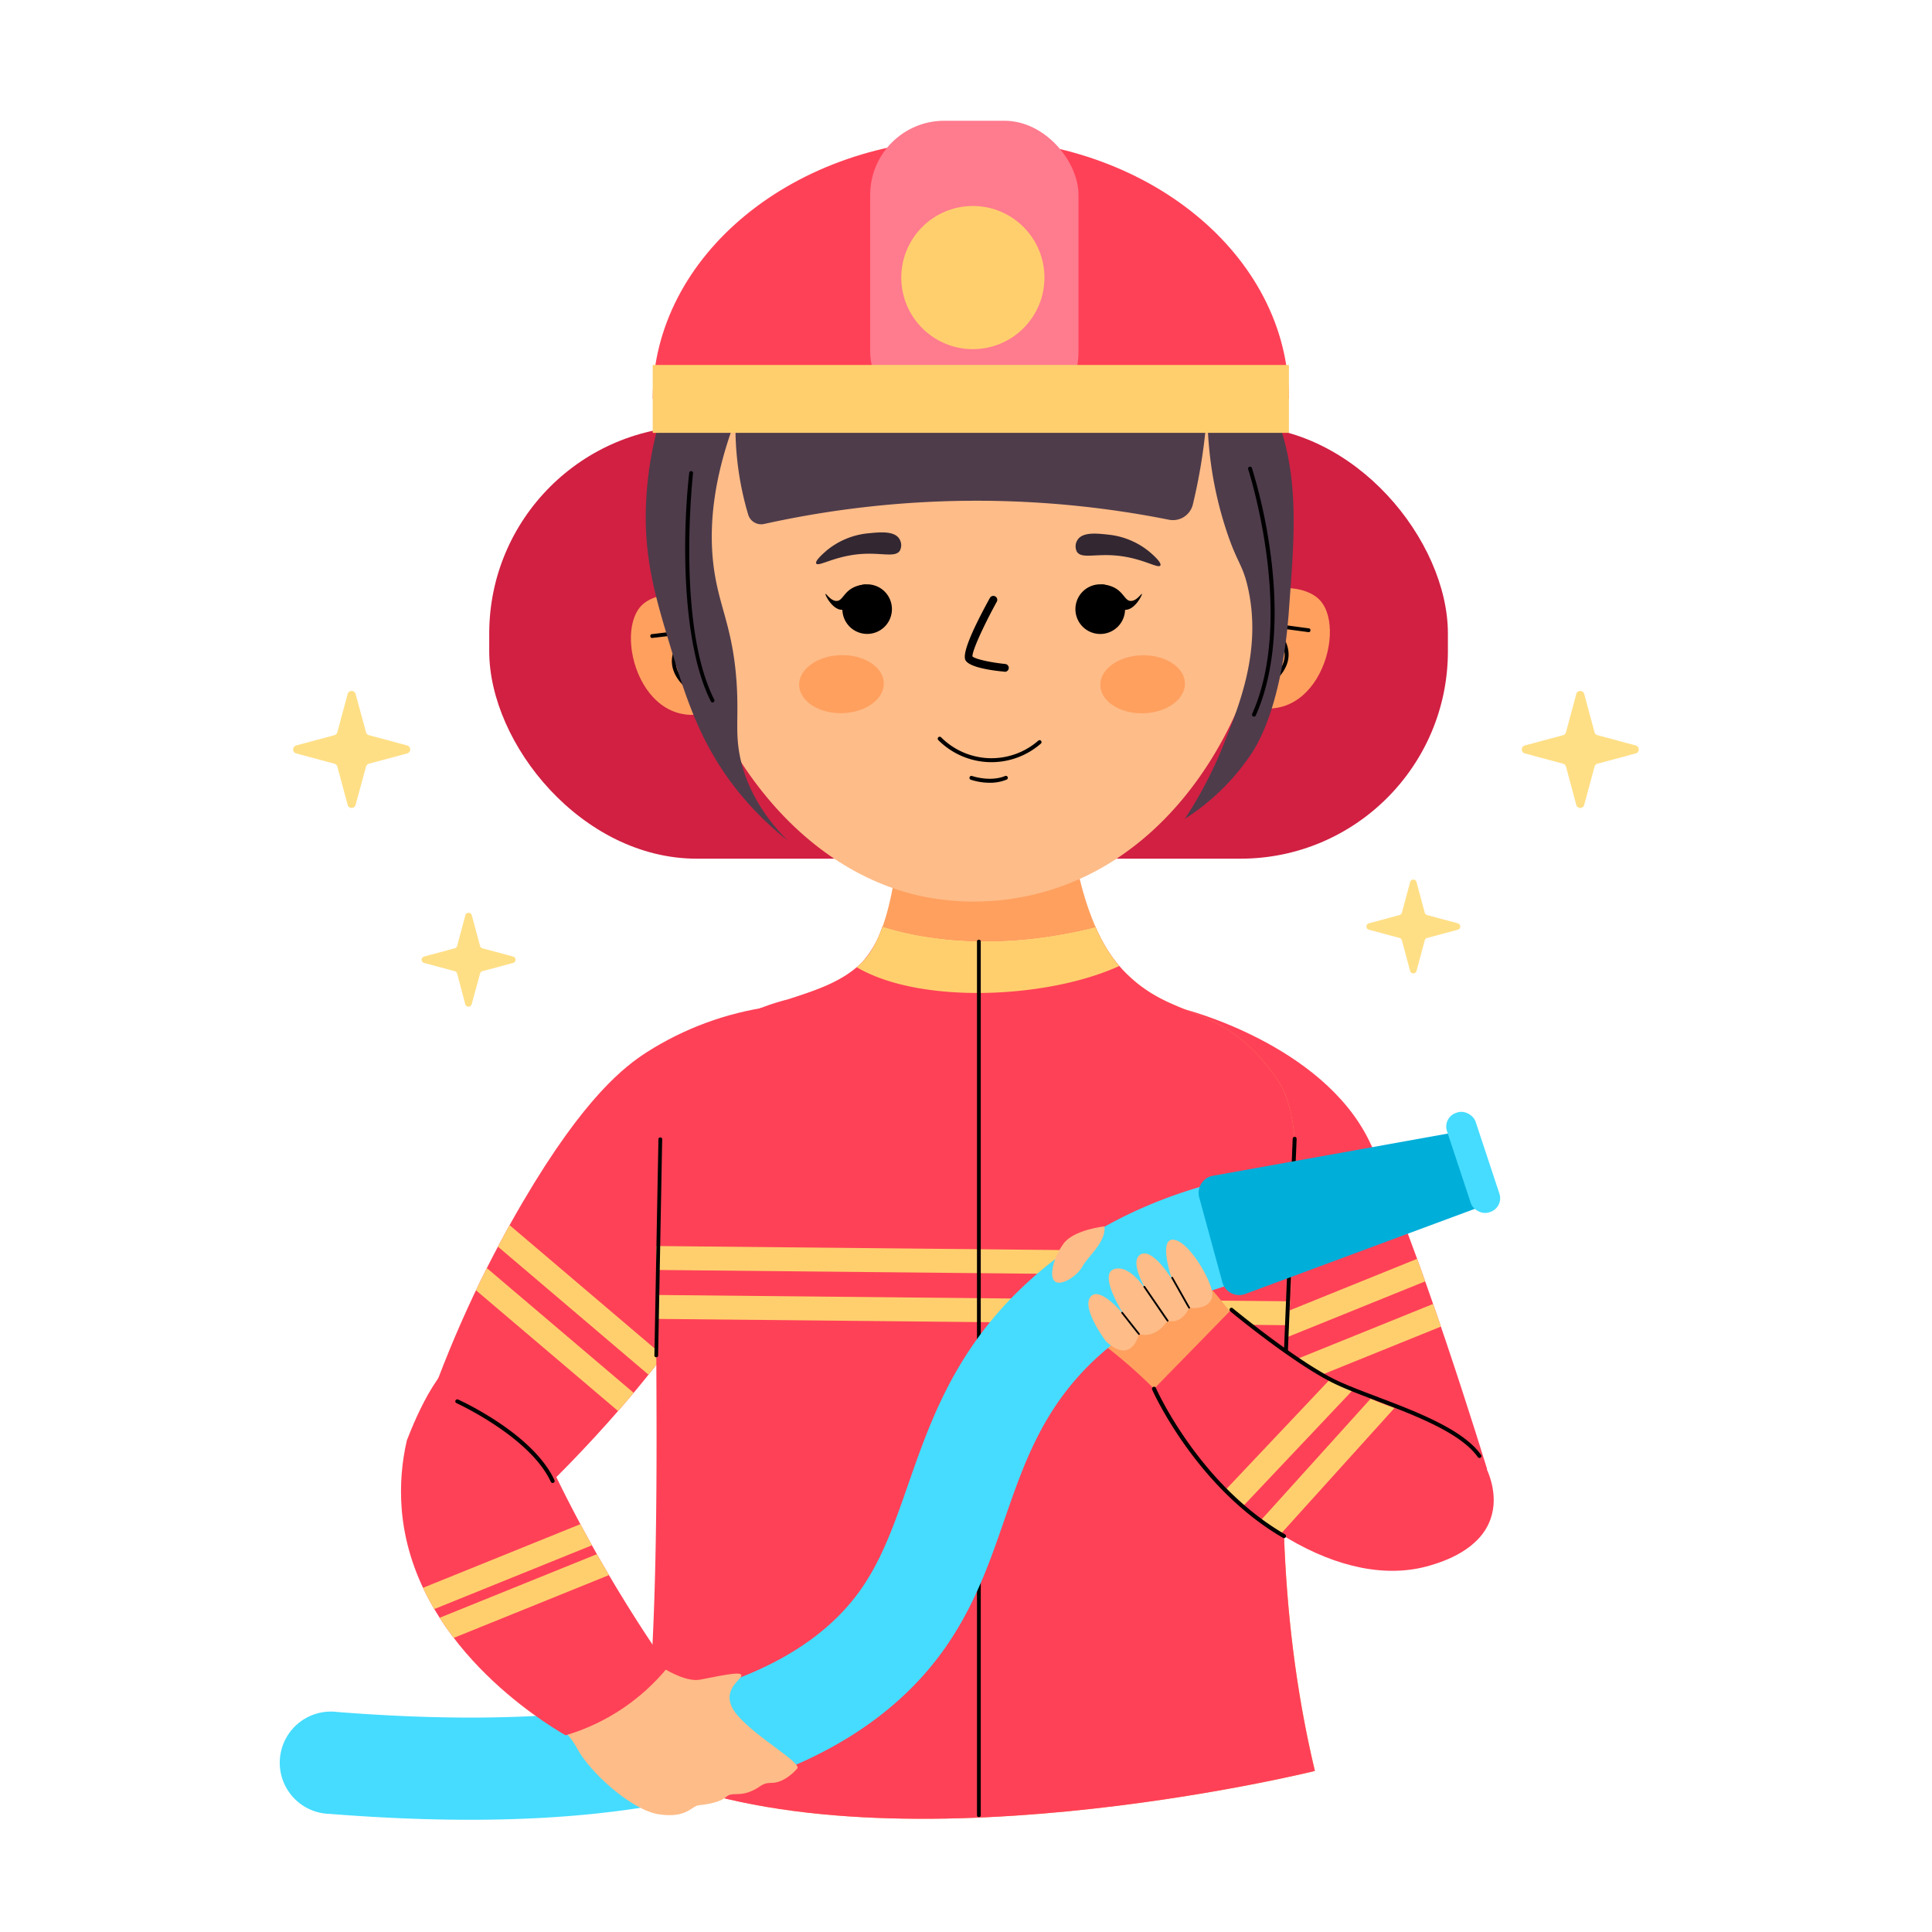
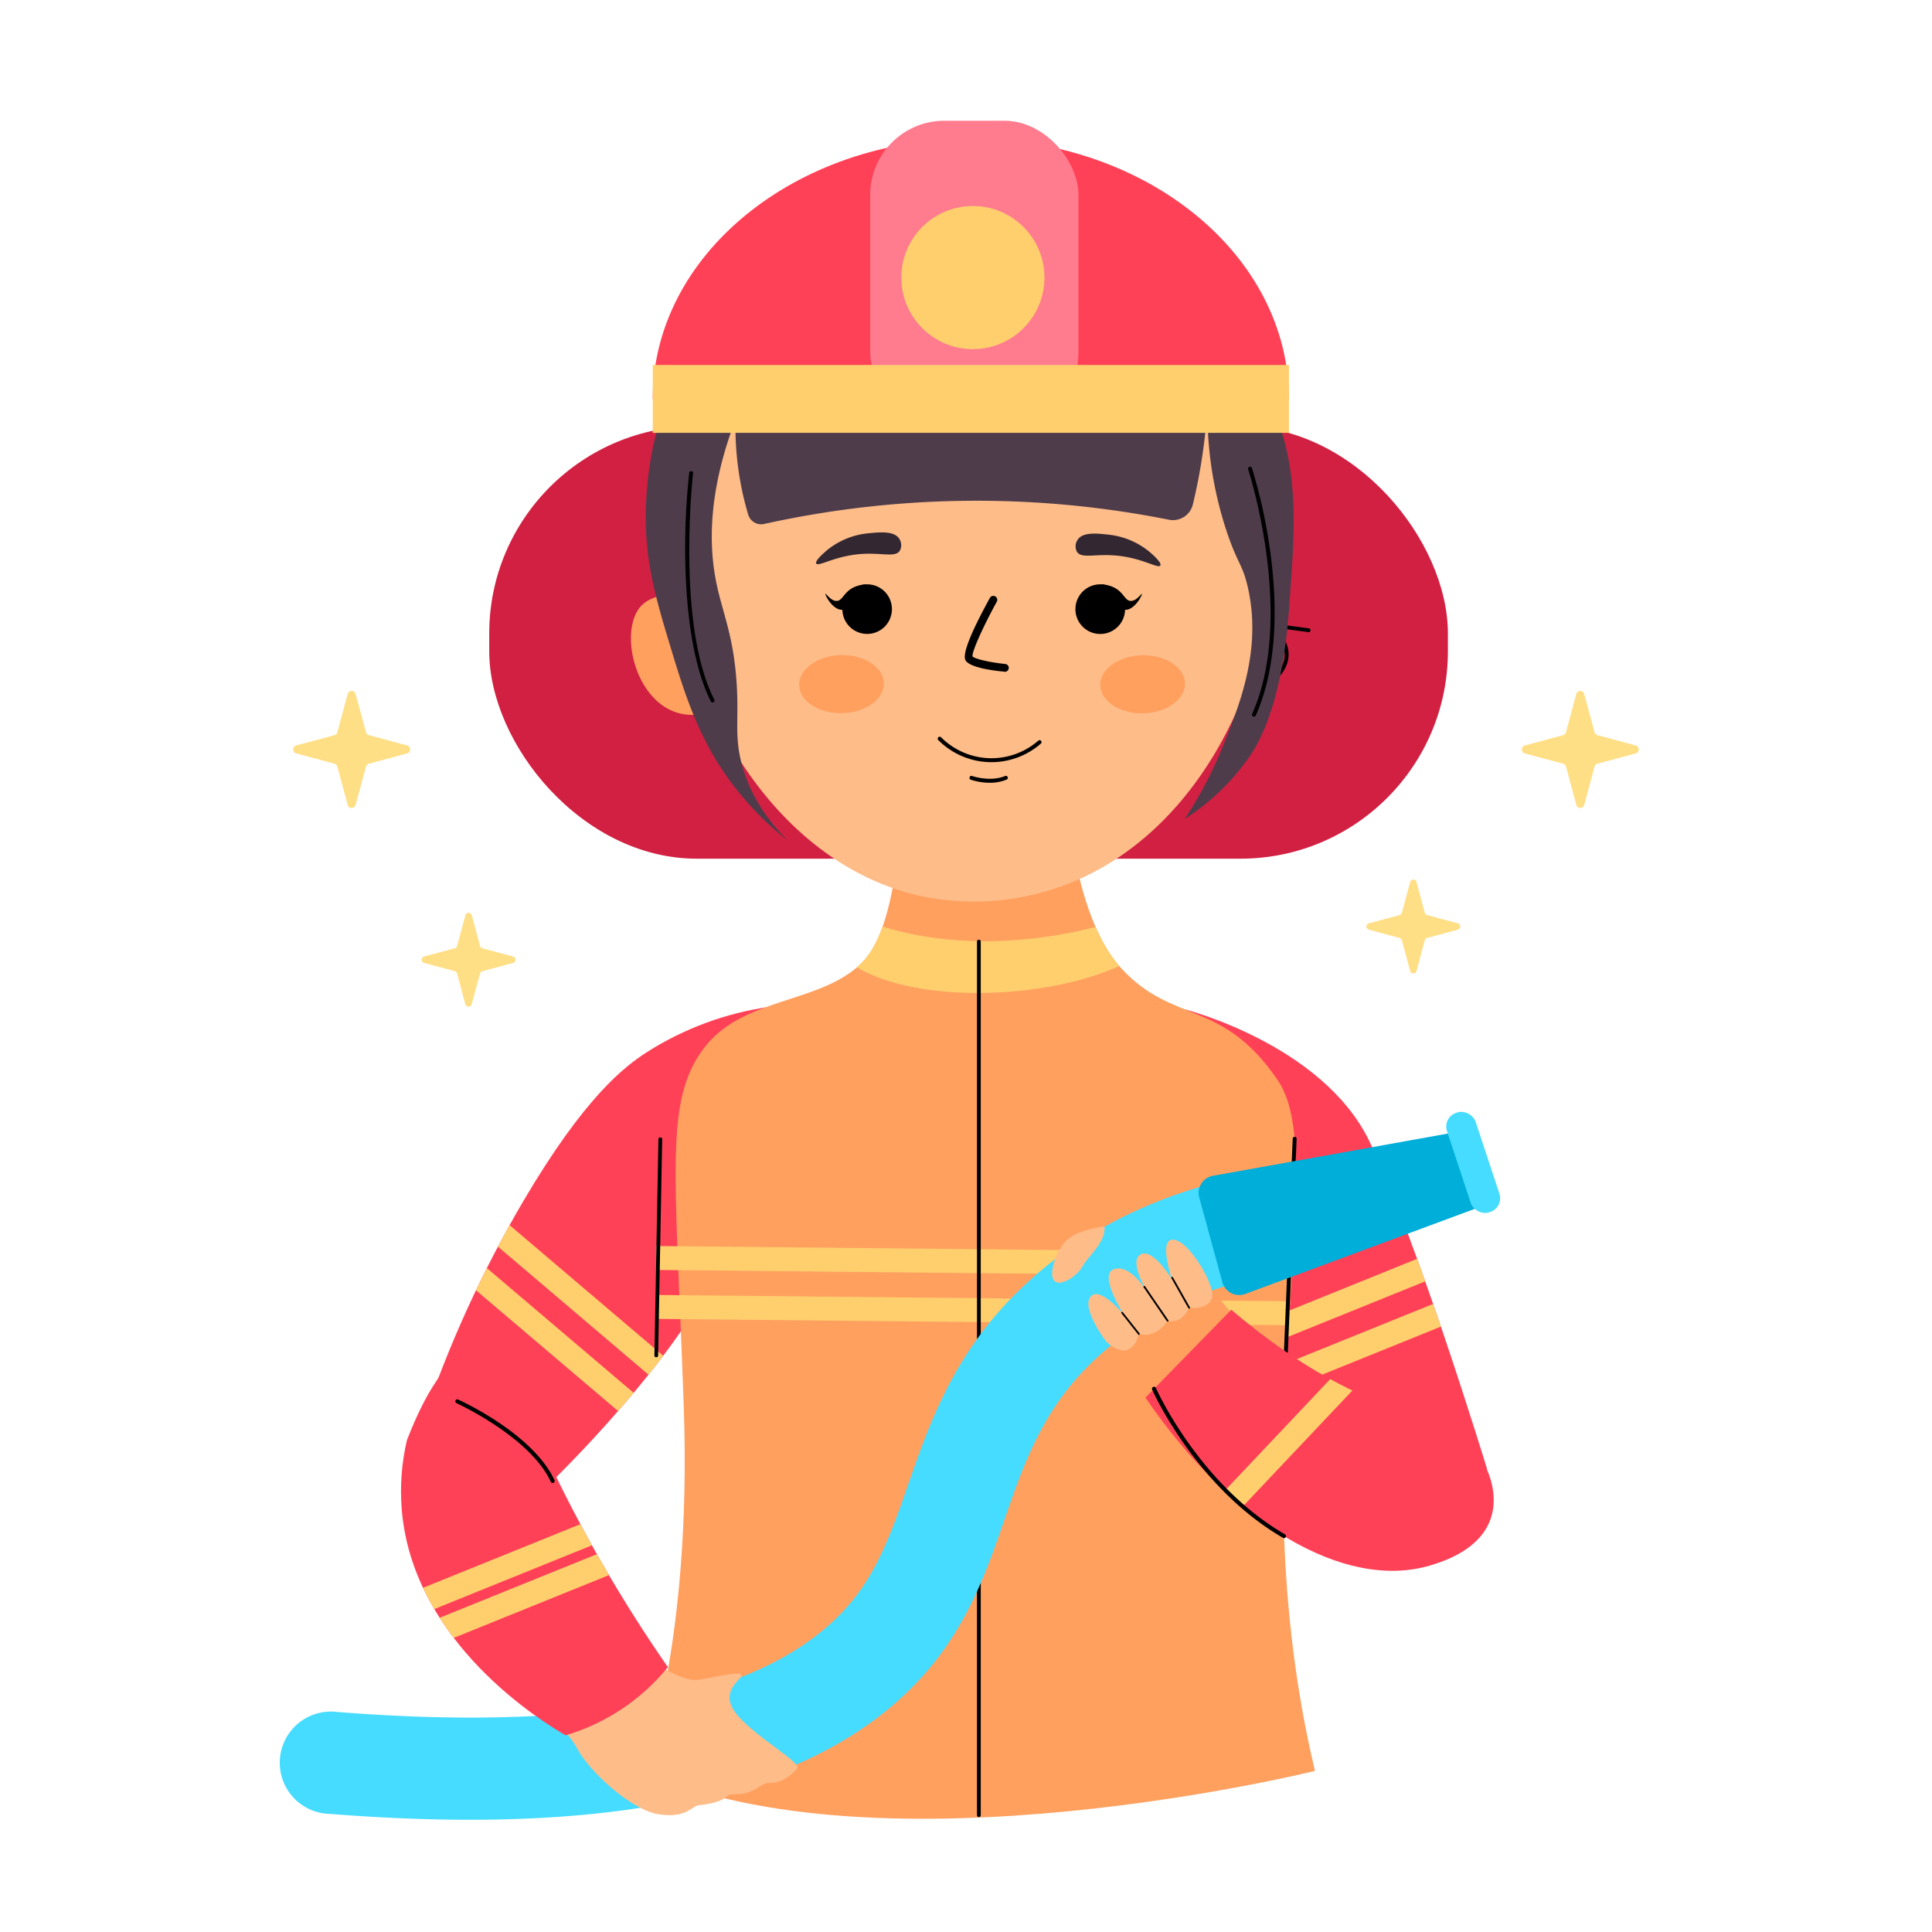
<svg xmlns="http://www.w3.org/2000/svg" height="512" viewBox="0 0 512 512" width="512">
  <clipPath id="clip-path">
    <path d="m204.05 266.8a81.89 81.89 0 0 0 -32.58 12c-5.78 3.72-16.44 11.69-32.85 39.62a312.43 312.43 0 0 0 -26.62 58.39l34.41 15.64s33.89-32.85 43.8-56.83 21.93-39.62 13.84-68.82z" />
  </clipPath>
  <clipPath id="clip-path-2">
    <path d="m314 267.5s36.29 9.2 48.81 34.75 31.28 87.07 31.28 87.07l-35.45 14.6s-22.88-32.32-32.3-56.83-29.34-51.25-12.34-79.59z" />
  </clipPath>
  <clipPath id="clip-path-3">
    <path d="m338.65 286.31c-14.74-21.65-27.56-14.76-41.34-29.52a39.64 39.64 0 0 1 -7-11.13c-27.92 7.06-48.22 2.52-56.46-.12a25.74 25.74 0 0 1 -5.44 9.53c-5.11 5.11-12.26 7.39-19.5 9.74-7.26 1.81-26.32 8.12-31.91 25.45-6.95 21.55 1 110.28-6.64 179.06 63 28.53 178.09 0 178.09 0-20.64-86.59 4.94-161.32-9.8-183.01z" />
  </clipPath>
  <clipPath id="clip-path-4">
    <path d="m177 441.81a382.47 382.47 0 0 1 -35.11-62.22c-4.37-9.89-8.77-21.09-15.64-21.38-8.76-.36-16 17.26-18.42 23.47a59.82 59.82 0 0 0 -1.39 18.07c2.76 35.64 37.57 56.7 43.45 60.13a55.19 55.19 0 0 0 27.11-18.07z" />
  </clipPath>
  <clipPath id="clip-path-5">
    <path d="m303.55 370.38c22.8 33.43 52.67 51.23 75.43 44.49 3.8-1.12 13.13-4.19 16-12.23 2.41-6.64-.86-13.2-1.58-14.56-4.92-9.29-15.77-12.27-21.51-14.14-11.32-3.68-27-10.95-45.59-26.85z" />
  </clipPath>
  <g id="Firefighter">
    <g fill="#ffdf86">
      <path d="m415 194.05 2.73-10.13a1.09 1.09 0 0 1 2.11 0l2.73 10.13a1.12 1.12 0 0 0 .77.78l10.14 2.72a1.1 1.1 0 0 1 0 2.12l-10.14 2.72a1.12 1.12 0 0 0 -.77.78l-2.73 10.13a1.09 1.09 0 0 1 -2.11 0l-2.73-10.13a1.1 1.1 0 0 0 -.77-.78l-10.13-2.72a1.1 1.1 0 0 1 0-2.12l10.13-2.72a1.1 1.1 0 0 0 .77-.78z" />
      <path d="m89.4 194.05 2.73-10.13a1.09 1.09 0 0 1 2.11 0l2.76 10.13a1.1 1.1 0 0 0 .77.78l10.13 2.72a1.1 1.1 0 0 1 0 2.12l-10.13 2.72a1.1 1.1 0 0 0 -.77.78l-2.76 10.13a1.09 1.09 0 0 1 -2.11 0l-2.73-10.13a1.12 1.12 0 0 0 -.77-.78l-10.14-2.72a1.1 1.1 0 0 1 0-2.12l10.14-2.72a1.12 1.12 0 0 0 .77-.78z" />
      <path d="m121.14 250.68 2.19-8.13a.88.88 0 0 1 1.7 0l2.19 8.13a.85.85 0 0 0 .62.62l8.13 2.19a.88.88 0 0 1 0 1.7l-8.13 2.19a.87.87 0 0 0 -.62.62l-2.22 8.13a.88.88 0 0 1 -1.7 0l-2.16-8.13a.88.88 0 0 0 -.62-.62l-8.13-2.19a.88.88 0 0 1 0-1.7l8.13-2.19a.87.87 0 0 0 .62-.62z" />
      <path d="m371.51 241.88 2.19-8.13a.87.87 0 0 1 1.69 0l2.19 8.13a.88.88 0 0 0 .62.62l8.13 2.19a.87.87 0 0 1 0 1.69l-8.13 2.19a.9.9 0 0 0 -.62.62l-2.19 8.14a.88.88 0 0 1 -1.69 0l-2.19-8.14a.92.92 0 0 0 -.62-.62l-8.14-2.19a.88.88 0 0 1 0-1.69l8.14-2.19a.9.9 0 0 0 .62-.62z" />
    </g>
    <g clip-path="url(#clip-path)">
      <path d="m204.05 266.8a81.89 81.89 0 0 0 -32.58 12c-5.78 3.72-16.44 11.69-32.85 39.62a312.43 312.43 0 0 0 -26.62 58.39l34.41 15.64s33.89-32.85 43.8-56.83 21.93-39.62 13.84-68.82z" fill="#ff4157" />
      <g fill="#ffcf6e">
        <path d="m170.5 379.63-49.63-42.17a3.17 3.17 0 0 1 4.11-4.84l49.63 42.18a3.17 3.17 0 1 1 -4.11 4.83z" />
        <rect height="6.34" rx="3.04" transform="matrix(.762 .648 -.648 .762 262.09 -18.9)" width="71.48" x="121.02" y="343.94" />
      </g>
    </g>
    <g clip-path="url(#clip-path-2)">
      <path d="m314 267.5s36.29 9.2 48.81 34.75 31.28 87.07 31.28 87.07l-35.45 14.6s-22.88-32.32-32.3-56.83-29.34-51.25-12.34-79.59z" fill="#ff4157" />
      <g fill="#ffcf6e">
        <rect height="6.34" rx="3.04" transform="matrix(.927 -.375 .375 .927 -102.29 160.11)" width="71.48" x="324.99" y="340.03" />
        <rect height="6.34" rx="3.04" transform="matrix(.927 -.375 .375 .927 -106.39 162.68)" width="71.48" x="329.55" y="351.86" />
      </g>
    </g>
    <rect fill="#d12042" height="114.63" rx="54.97" width="254.06" x="129.65" y="112.93" />
-     <path d="m332 159.34c.83-.68 5.38-4.27 11.36-3.3.87.14 4.35.71 6.52 3.12 7.61 8.48-2.18 37.93-23.52 25.66z" fill="#ffa05f" />
    <path d="m336.88 181.17a.52.52 0 0 1 -.33-.92c2.63-2.13 3.94-4.42 3.9-6.81-.07-4.16-4.23-7.34-4.27-7.37a.52.52 0 0 1 .38-.94l10.16 1.37a.52.52 0 1 1 -.14 1l-8.48-1.14c4.58 4.65 4.75 10.1-.89 14.67a.51.51 0 0 1 -.33.14z" />
    <path d="m187.74 161.07c-.83-.7-5.33-4.34-11.32-3.44-.87.13-4.36.64-6.56 3-7.71 8.39 1.69 38 23.19 26z" fill="#ffa05f" />
-     <path d="m182.58 182.84a.54.54 0 0 1 -.34-.12c-5.56-4.62-5.37-10.07-.7-14.68l-8.5 1a.52.52 0 1 1 -.13-1l10.18-1.24a.52.52 0 0 1 .37.94s-4.24 3.16-4.36 7.32c-.07 2.39 1.21 4.7 3.81 6.86a.52.52 0 0 1 -.33.92z" />
    <circle cx="257.96" cy="141.67" fill="#febc88" r="80.69" />
    <path d="m282.55 207.6s1 34.43 14.76 49.19 26.6 7.87 41.34 29.52-10.84 96.42 9.83 183c0 0-115.12 28.53-178.09 0 0 0 13-33.45 10.82-96.18s-5.21-81.13 5.16-95.13 31-11.81 42.07-22.88 10.33-47.47 10.33-47.47 27.09-13.3 43.78-.05z" fill="#ffa05f" />
    <path d="m338.65 141.67c-2.41 44.61-24.48 81.25-57.08 93.11a68.43 68.43 0 0 1 -38 2.58c-33.32-7.59-59.35-41.88-65.79-86.78-.01 0 71.35-66.97 160.87-8.91z" fill="#febc88" />
    <ellipse cx="302.8" cy="181.15" fill="#ffa05f" rx="11.22" ry="7.69" transform="matrix(1 -.024 .024 1 -4.34 7.46)" />
    <ellipse cx="223.02" cy="181.15" fill="#ffa05f" rx="11.22" ry="7.69" transform="matrix(1 -.024 .024 1 -4.36 5.51)" />
    <g clip-path="url(#clip-path-3)">
-       <path d="m338.65 286.31c-14.74-21.65-27.56-14.76-41.34-29.52a39.64 39.64 0 0 1 -7-11.13c-27.92 7.06-48.22 2.52-56.46-.12a25.74 25.74 0 0 1 -5.44 9.53c-5.11 5.11-12.26 7.39-19.5 9.74-7.26 1.81-26.32 8.12-31.91 25.45-6.95 21.55 1 110.28-6.64 179.06 63 28.53 178.09 0 178.09 0-20.64-86.59 4.94-161.32-9.8-183.01z" fill="#ff4157" />
      <g fill="#ffcf6e">
        <rect height="6.34" rx="3.04" transform="matrix(1 .01 -.01 1 3.29 -2.53)" width="184.51" x="167.2" y="331" />
        <rect height="6.34" rx="3.04" transform="matrix(1 .01 -.01 1 3.42 -2.53)" width="184.51" x="167.21" y="343.97" />
      </g>
    </g>
    <path d="m296.61 256a41.15 41.15 0 0 1 -6.27-10.34c-27.92 7.06-48.22 2.52-56.46-.12-2.2 6.14-4.47 8.79-6.83 10.79 16.83 9.92 50.67 8.32 69.56-.33z" fill="#ffcf6e" />
    <path d="m340.26 358.19 2.32-56.42a.52.52 0 0 1 .54-.5.53.53 0 0 1 .5.55l-2.32 56.41a.52.52 0 0 1 -1.04-.04z" />
    <path d="m259.43 481.55a.52.52 0 0 1 -.52-.52v-231.62a.52.52 0 0 1 1 0v231.59a.52.52 0 0 1 -.48.55z" />
    <path d="m266.2 178c-2.67-.24-9-1-10.28-2.94-1-1.49 1.18-7.08 6.41-16.6a1 1 0 0 1 1.83 1c-3.24 5.88-6.57 13-6.45 14.5.69.69 4.65 1.59 8.68 2a1 1 0 0 1 -.19 2.07z" />
    <path d="m304.91 146.48a20.42 20.42 0 0 0 -11.34-4.81c-2.83-.31-6.66-.73-8 1.39a3.1 3.1 0 0 0 -.19 3.14c1.17 1.9 4.66.57 10.06 1 7.12.54 11.52 3.63 12.07 2.65.37-.73-1.76-2.63-2.6-3.37z" fill="#332732" />
    <path d="m218.94 146a20.36 20.36 0 0 1 11.38-4.69c2.84-.28 6.67-.66 8 1.47a3.12 3.12 0 0 1 .16 3.14c-1.2 1.89-4.67.53-10.08.88-7.12.47-11.55 3.51-12.09 2.53-.38-.7 1.78-2.57 2.63-3.33z" fill="#332732" />
    <path d="m296.37 165.94a6.58 6.58 0 1 1 -.27-9.29 6.59 6.59 0 0 1 .27 9.29z" fill-rule="evenodd" />
    <path d="m298.1 161.61c-1.31-.06-2.24-1.15-3.69-2.83a16.78 16.78 0 0 1 -2.52-3.91c5.65.38 5.75 4.13 7.58 4.37 1.65.22 3-2 3.15-1.85s-1.86 4.34-4.52 4.22z" fill-rule="evenodd" />
    <path d="m234.32 166.2a6.57 6.57 0 1 1 .27-9.28 6.59 6.59 0 0 1 -.27 9.28z" fill-rule="evenodd" />
    <path d="m229.5 154.87a16.78 16.78 0 0 1 -2.52 3.91c-1.45 1.68-2.39 2.77-3.7 2.83-2.66.12-4.7-4.05-4.52-4.22s1.5 2.07 3.15 1.85c1.83-.24 1.94-3.99 7.59-4.37z" fill-rule="evenodd" />
    <path d="m334 355.82c-10.41-9.19-10.69-13.88-20.73-21.11l-26.06 17.86a130.5 130.5 0 0 1 25.3 22.68 83.18 83.18 0 0 0 21.49-19.43z" fill="#ffa05f" />
    <path d="m87.33 480.7a13.56 13.56 0 1 1 2.13-27c72.86 5.73 119.52-5.21 138.69-32.51 15.28-21.75 13.56-54.61 46-83 17.24-15.13 39.32-24.64 65.62-28.27a13.56 13.56 0 1 1 3.7 26.86c-20.95 2.89-38.25 10.22-51.43 21.79-26.15 22.94-22.84 51.45-41.65 78.24-32.5 46.13-107.03 48.29-163.06 43.89z" fill="#45dcff" />
    <path d="m391.47 320.12-61.47 22.8a4.62 4.62 0 0 1 -6.06-3.12l-6.13-22.46a4.61 4.61 0 0 1 3.64-5.75l64.55-11.59a4.61 4.61 0 0 1 5.27 3.33l3.07 11.24a4.62 4.62 0 0 1 -2.87 5.55z" fill="#00aeda" />
    <rect fill="#45dcff" height="27.79" rx="3.83" transform="matrix(.949 -.314 .314 .949 -77.01 138.2)" width="7.99" x="386.57" y="294.31" />
    <path d="m143.14 453.11s6.78 4.51 9.91 10.42 14.25 16.25 21.68 17.3 8.47-2.26 10.55-2.44 5.57-.78 7.13-2.17 3.15-.17 6.31-1.39 2.9-2.35 5.77-2.35 5.47-2.3 6.78-3.8-10.69-8.1-15.82-14.1.7-9.21 1-10.42-3-.61-10.86.95-24.64-14.47-24.64-14.47-19.81 8.95-17.81 22.47z" fill="#febc88" />
    <path d="m293.11 355.5s-6.64-8.78-4.11-11.84 8.89 4.83 8.89 4.83-7-10.75-2.65-12.16 8.73 5.93 8.73 5.93-4.94-7.95-1.72-9.82 8.31 6.57 8.31 6.57-3.69-10.76.39-10.48 10 10.66 10.32 14.09-3.43 4.36-6.13 3.95c0 0-1.77 4.47-5.72 3.43 0 0-2.91 4.88-7.58 3.53 0 0-1.84 8.31-8.73 1.97z" fill="#febc88" />
    <path d="m292.69 325s-8.17.87-10.86 4.6-3.91 8.69-2.26 10 5.91-1.42 7.3-4 6.34-6.5 5.82-10.6z" fill="#febc88" />
    <path d="m173.42 359.33 1.07-57.55a.53.53 0 0 1 1 0l-1.08 57.55a.52.52 0 0 1 -.99 0z" />
    <path d="m194.93 111.16c-7.52 19.77-7.05 34.08-5 43.7 1.61 7.71 4.51 13.75 5.3 26.43.57 9.14-.49 13 1 19.81 2.28 10.08 8.14 17.28 12.52 21.64a82.26 82.26 0 0 1 -11.21-10.69c-11.4-13.13-15.57-26.44-19.77-40.32-4.07-13.45-7.29-24.12-6.53-38.93.18-3.57.93-16.3 6.22-28.41 18.32-41.91 86.78-64.59 132.45-31 12 8.86 19.21 19.6 24 27.86 11.33 19.67 9.23 38.49 7.69 60.17-1.8 25.37-8.22 35.62-10 38.37a60.22 60.22 0 0 1 -17.6 17.21 110.61 110.61 0 0 0 10.22-19.56c4.34-10.8 10.14-25.27 6.52-41.57-1.42-6.42-2.82-6.43-5.73-15.26a100 100 0 0 1 -5-33.37 148.1 148.1 0 0 1 -3.89 26.44 5.42 5.42 0 0 1 -6.35 4.05 260.74 260.74 0 0 0 -107.29 1.13 3.59 3.59 0 0 1 -4.2-2.48 81.24 81.24 0 0 1 -3.35-25.22z" fill="#4e3c4b" />
    <path d="m248.66 196.13a.52.52 0 0 1 0-.74.53.53 0 0 1 .74 0 18.86 18.86 0 0 0 25.76.89.51.51 0 0 1 .73.05.52.52 0 0 1 -.06.74 19.88 19.88 0 0 1 -27.17-.94z" />
    <path d="m262.26 207.44a16.31 16.31 0 0 1 -5-.81.51.51 0 0 1 -.31-.66.52.52 0 0 1 .66-.32c.05 0 4.74 1.65 8.76 0a.52.52 0 0 1 .68.29.52.52 0 0 1 -.29.67 11.7 11.7 0 0 1 -4.5.83z" />
    <path d="m332.31 189.91a.52.52 0 0 1 -.47-.73c11.51-25.82-.94-64.43-1.06-64.82a.52.52 0 1 1 1-.32 141 141 0 0 1 4.94 22.82c1.58 11.94 2.19 29-3.92 42.74a.51.51 0 0 1 -.49.31z" />
    <path d="m188.85 186.16a.53.53 0 0 1 -.47-.29c-7.71-15.25-7.62-43.73-5.74-60.43a.52.52 0 1 1 1 .12c0 .4-4.46 39.86 5.64 59.84a.52.52 0 0 1 -.43.76z" />
    <g clip-path="url(#clip-path-4)">
      <path d="m177 441.81a382.47 382.47 0 0 1 -35.11-62.22c-4.37-9.89-8.77-21.09-15.64-21.38-8.76-.36-16 17.26-18.42 23.47a59.82 59.82 0 0 0 -1.39 18.07c2.76 35.64 37.57 56.7 43.45 60.13a55.19 55.19 0 0 0 27.11-18.07z" fill="#ff4157" />
      <g fill="#ffcf6e">
        <rect height="6.34" rx="3.04" transform="matrix(.927 -.375 .375 .927 -146.33 79.71)" width="71.48" x="96.16" y="413.11" />
        <rect height="6.34" rx="3.04" transform="matrix(.927 -.375 .375 .927 -149.09 81.77)" width="71.48" x="100.07" y="421.25" />
      </g>
    </g>
    <g clip-path="url(#clip-path-5)">
      <path d="m303.55 370.38c22.8 33.43 52.67 51.23 75.43 44.49 3.8-1.12 13.13-4.19 16-12.23 2.41-6.64-.86-13.2-1.58-14.56-4.92-9.29-15.77-12.27-21.51-14.14-11.32-3.68-27-10.95-45.59-26.85z" fill="#ff4157" />
      <g fill="#ffcf6e">
        <rect height="6.34" rx="3.04" transform="matrix(.687 -.727 .727 .687 -170.44 367.64)" width="71.48" x="305.83" y="378.52" />
-         <rect height="6.34" rx="3.04" transform="matrix(.67 -.742 .742 .67 -173.37 388.71)" width="71.48" x="315" y="386.28" />
      </g>
    </g>
-     <path d="m392.07 386.38a.52.52 0 0 1 -.42-.22c-6.28-8.89-26.72-14.21-37.5-19.24s-28-19.28-28.13-19.43a.52.52 0 0 1 -.07-.73.51.51 0 0 1 .73-.07c.18.14 17.39 14.39 27.91 19.29 10.81 5 31.41 10.37 37.91 19.58a.52.52 0 0 1 -.43.82z" />
    <path d="m340 407.54c-23.19-13.46-34.55-39-34.67-39.29a.52.52 0 0 1 1-.42c.11.26 11.35 25.53 34.23 38.8a.52.52 0 0 1 -.56.91z" />
    <path d="m146.44 393a.51.51 0 0 1 -.47-.3c-5.51-11.94-24.84-20.77-25-20.86a.52.52 0 0 1 .43-.95c.81.36 19.87 9.09 25.54 21.37a.52.52 0 0 1 -.5.74z" />
    <path d="m301.84 353.76c-.17 0 .15.34-4.61-5.68a.24.24 0 1 1 .37-.29l4.42 5.6a.23.23 0 0 1 -.18.37z" />
    <path d="m309.42 350.23c-.19 0 .21.48-6.37-9.11a.24.24 0 0 1 .39-.27l6.17 9a.23.23 0 0 1 -.19.38z" />
    <path d="m315.14 346.8c-.21 0 .11.44-4.73-8.11a.24.24 0 0 1 .41-.23l4.52 8a.23.23 0 0 1 -.2.34z" />
    <path d="m257.27 36.76c-46.55 0-84.29 30.87-84.29 68.95h168.59c0-38.08-37.74-68.95-84.3-68.95z" fill="#ff4157" />
    <rect fill="#ff7b8e" height="80.93" rx="19.64" width="55.2" x="230.61" y="32" />
    <path d="m172.98 96.72h168.6v17.99h-168.6z" fill="#ffcf6e" />
    <circle cx="257.82" cy="73.56" fill="#ffcf6e" r="18.97" />
  </g>
</svg>